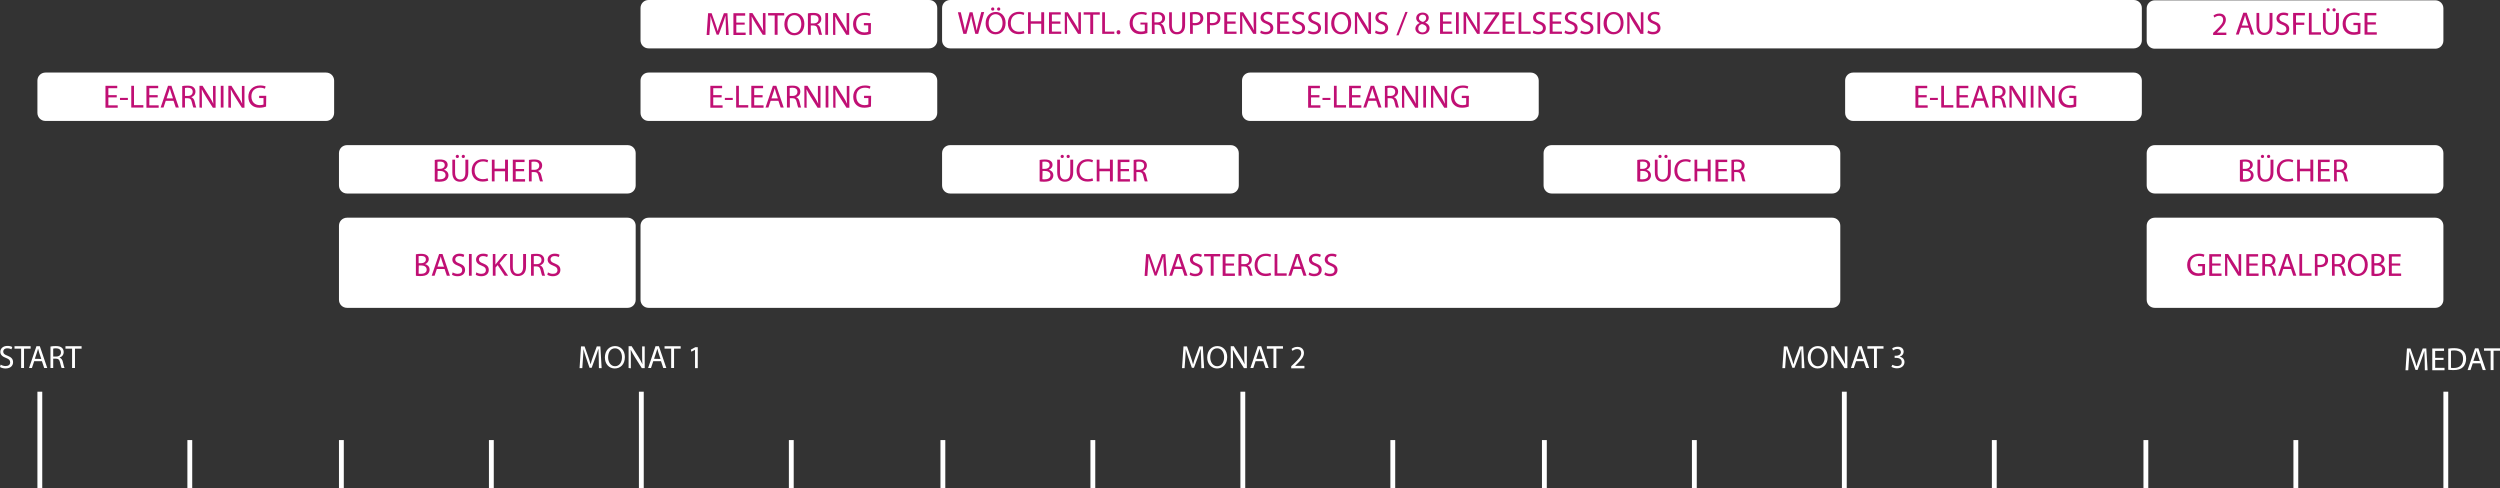
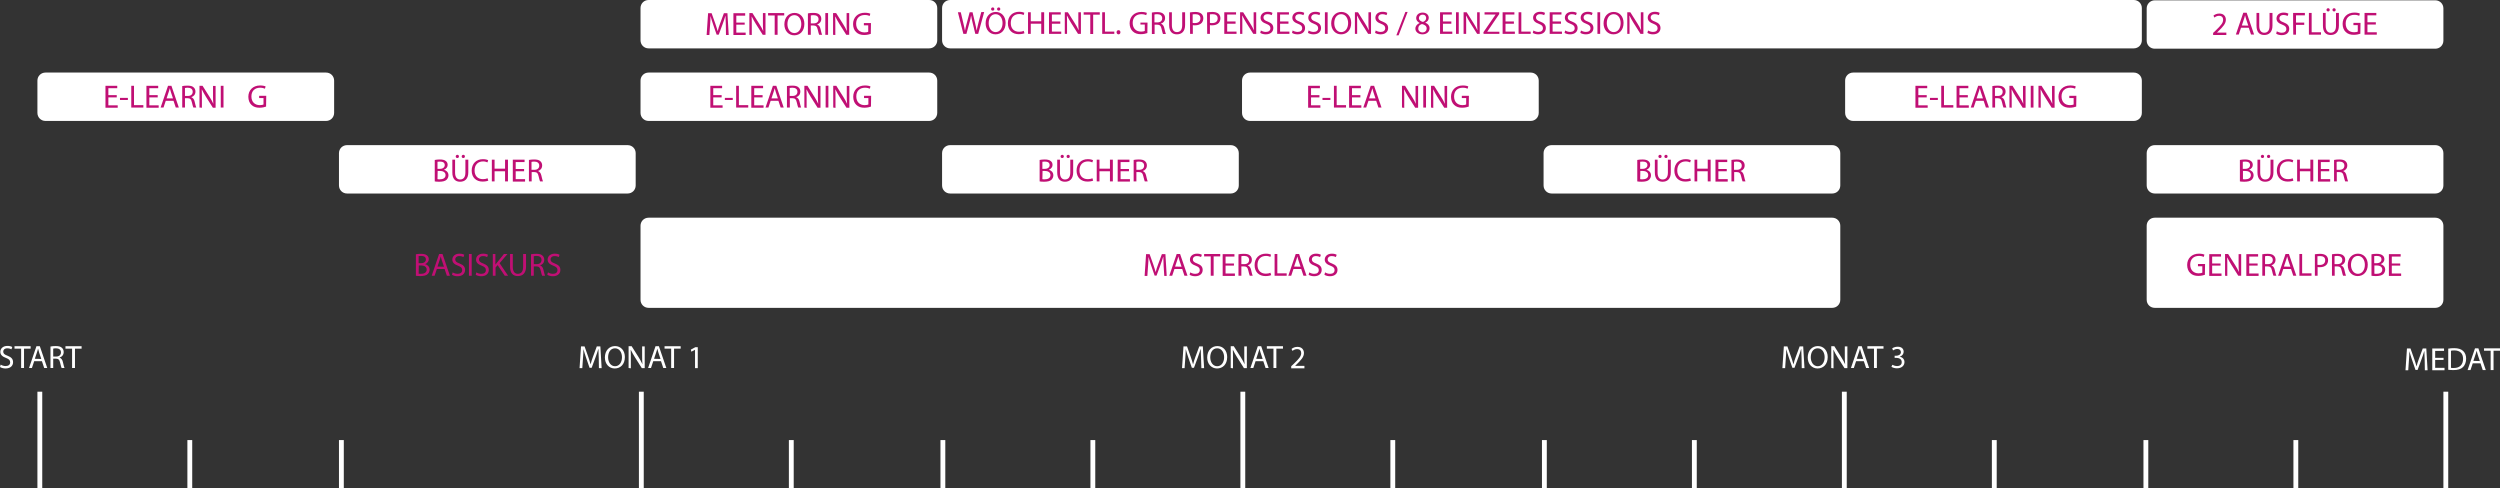
<svg xmlns="http://www.w3.org/2000/svg" version="1.1" id="a" x="0px" y="0px" viewBox="0 0 1550.3 302.9" style="enable-background:new 0 0 1550.3 302.9;" xml:space="preserve">
  <rect x="0" y="0" width="1550.3" height="302.9" fill="#333333" stroke="none" />
  <style type="text/css">
	.st0{fill:#FFFFFF;}
	.st1{fill:#C00F74;}
</style>
  <path id="b" class="st0" d="M402.2,135h734c2.8,0,5,2.2,5,5v45.9c0,2.8-2.2,5-5,5h-734c-2.8,0-5-2.2-5-5V140  C397.2,137.2,399.4,135,402.2,135z" />
  <path id="c" class="st0" d="M1336.2,90h174c2.8,0,5,2.2,5,5v20c0,2.8-2.2,5-5,5h-174c-2.8,0-5-2.2-5-5V95  C1331.2,92.2,1333.4,90,1336.2,90z" />
  <path id="d" class="st0" d="M28.2,45h174c2.8,0,5,2.2,5,5v20c0,2.8-2.2,5-5,5h-174c-2.8,0-5-2.2-5-5V50C23.2,47.2,25.4,45,28.2,45z" />
  <path id="e" class="st0" d="M215.2,90h174c2.8,0,5,2.2,5,5v20c0,2.8-2.2,5-5,5h-174c-2.8,0-5-2.2-5-5V95  C210.2,92.2,212.4,90,215.2,90z" />
  <path id="f" class="st0" d="M402.2,45h174c2.8,0,5,2.2,5,5v20c0,2.8-2.2,5-5,5h-174c-2.8,0-5-2.2-5-5V50  C397.2,47.2,399.4,45,402.2,45z" />
  <path id="g" class="st0" d="M589.2,90h174c2.8,0,5,2.2,5,5v20c0,2.8-2.2,5-5,5h-174c-2.8,0-5-2.2-5-5V95  C584.2,92.2,586.4,90,589.2,90z" />
  <path id="h" class="st0" d="M775.2,45h174c2.8,0,5,2.2,5,5v20c0,2.8-2.2,5-5,5h-174c-2.8,0-5-2.2-5-5V50  C770.2,47.2,772.4,45,775.2,45z" />
  <path id="i" class="st0" d="M962.2,90h174c2.8,0,5,2.2,5,5v20c0,2.8-2.2,5-5,5h-174c-2.8,0-5-2.2-5-5V95  C957.2,92.2,959.4,90,962.2,90z" />
  <path id="j" class="st0" d="M1149.2,45h174c2.8,0,5,2.2,5,5v20c0,2.8-2.2,5-5,5h-174c-2.8,0-5-2.2-5-5V50  C1144.2,47.2,1146.4,45,1149.2,45z" />
  <path id="k" class="st0" d="M1336.2,135h174c2.8,0,5,2.2,5,5v45.9c0,2.8-2.2,5-5,5h-174c-2.8,0-5-2.2-5-5V140  C1331.2,137.2,1333.4,135,1336.2,135z" />
-   <path id="l" class="st0" d="M215.2,135h174c2.8,0,5,2.2,5,5v45.9c0,2.8-2.2,5-5,5h-174c-2.8,0-5-2.2-5-5V140  C210.2,137.2,212.4,135,215.2,135z" />
  <g id="m">
    <rect id="n" x="769.2" y="242.9" class="st0" width="3" height="60" />
    <rect id="o" x="1515.2" y="242.9" class="st0" width="3" height="60" />
    <rect id="p" x="23.2" y="242.9" class="st0" width="3" height="60" />
    <rect id="q" x="1329.2" y="272.9" class="st0" width="3" height="30" />
    <rect id="r" x="1142.2" y="242.9" class="st0" width="3" height="60" />
    <rect id="s" x="956.2" y="272.9" class="st0" width="3" height="30" />
    <rect id="t" x="583.2" y="272.9" class="st0" width="3" height="30" />
    <rect id="u" x="396.2" y="242.9" class="st0" width="3" height="60" />
    <rect id="v" x="210.2" y="272.9" class="st0" width="3" height="30" />
-     <rect id="w" x="303.2" y="272.9" class="st0" width="3" height="30" />
    <rect id="x" x="116.2" y="272.9" class="st0" width="3" height="30" />
    <rect id="y" x="489.2" y="272.9" class="st0" width="3" height="30" />
    <rect id="z" x="676.2" y="272.9" class="st0" width="3" height="30" />
    <rect id="aa" x="862.2" y="272.9" class="st0" width="3" height="30" />
    <rect id="ab" x="1049.2" y="272.9" class="st0" width="3" height="30" />
    <rect id="ac" x="1422.2" y="272.9" class="st0" width="3" height="30" />
    <rect id="ad" x="1235.2" y="272.9" class="st0" width="3" height="30" />
  </g>
  <path class="st1" d="M72.4,60.4h-5.2v4.9H73v1.5h-7.6V53.2h7.3v1.5h-5.5v4.3h5.2C72.4,58.9,72.4,60.4,72.4,60.4z" />
  <path class="st1" d="M79.3,60.7V62h-4.9v-1.3H79.3z" />
  <path class="st1" d="M81.4,53.2h1.7v12h5.8v1.5h-7.5V53.2z" />
  <path class="st1" d="M97.8,60.4h-5.2v4.9h5.8v1.5h-7.6V53.2h7.3v1.5h-5.5v4.3h5.2C97.8,58.9,97.8,60.4,97.8,60.4z" />
  <path class="st1" d="M102.8,62.5l-1.4,4.2h-1.8l4.6-13.5h2.1l4.6,13.5h-1.9l-1.4-4.2C107.6,62.5,102.8,62.5,102.8,62.5z M107.3,61.1  l-1.3-3.9c-0.3-0.9-0.5-1.7-0.7-2.5h0c-0.2,0.8-0.4,1.6-0.7,2.4l-1.3,3.9H107.3z" />
  <path class="st1" d="M112.9,53.4c0.9-0.2,2.1-0.3,3.3-0.3c1.9,0,3.1,0.3,3.9,1.1c0.7,0.6,1.1,1.5,1.1,2.6c0,1.8-1.1,3-2.5,3.4v0.1  c1,0.4,1.7,1.3,2,2.7c0.4,1.9,0.8,3.2,1,3.7h-1.8c-0.2-0.4-0.5-1.5-0.9-3.2c-0.4-1.9-1.1-2.6-2.7-2.6h-1.6v5.8h-1.7V53.4z   M114.7,59.5h1.8c1.9,0,3-1,3-2.6c0-1.7-1.3-2.5-3.1-2.5c-0.8,0-1.4,0.1-1.7,0.2C114.7,54.6,114.7,59.5,114.7,59.5z" />
  <path class="st1" d="M123.7,66.7V53.2h1.9l4.3,6.8c1,1.6,1.8,3,2.4,4.4l0,0c-0.2-1.8-0.2-3.4-0.2-5.5v-5.6h1.6v13.5H132l-4.3-6.8  c-0.9-1.5-1.8-3-2.5-4.5l-0.1,0c0.1,1.7,0.1,3.3,0.1,5.6v5.8C125.3,66.7,123.7,66.7,123.7,66.7z" />
  <path class="st1" d="M138.6,53.2v13.5h-1.7V53.2H138.6z" />
-   <path class="st1" d="M141.6,66.7V53.2h1.9l4.3,6.8c1,1.6,1.8,3,2.4,4.4l0,0c-0.2-1.8-0.2-3.4-0.2-5.5v-5.6h1.6v13.5H150l-4.3-6.8  c-0.9-1.5-1.8-3-2.5-4.5l-0.1,0c0.1,1.7,0.1,3.3,0.1,5.6v5.8C143.2,66.7,141.6,66.7,141.6,66.7z" />
  <path class="st1" d="M165,66.1c-0.8,0.3-2.3,0.7-4.1,0.7c-2,0-3.7-0.5-5-1.8c-1.2-1.1-1.9-2.9-1.9-5c0-4,2.8-7,7.3-7  c1.6,0,2.8,0.3,3.4,0.6l-0.4,1.4c-0.7-0.3-1.6-0.6-3-0.6c-3.3,0-5.4,2-5.4,5.4s2.1,5.4,5.2,5.4c1.1,0,1.9-0.2,2.3-0.4v-4h-2.7v-1.4  h4.4L165,66.1L165,66.1z" />
  <path class="st1" d="M269.6,99.2c0.8-0.2,2-0.3,3.2-0.3c1.7,0,2.9,0.3,3.7,1c0.7,0.5,1.1,1.3,1.1,2.4c0,1.3-0.9,2.4-2.3,3v0  c1.3,0.3,2.8,1.4,2.8,3.4c0,1.2-0.5,2-1.1,2.7c-0.9,0.9-2.5,1.3-4.7,1.3c-1.2,0-2.1-0.1-2.7-0.2L269.6,99.2L269.6,99.2z   M271.3,104.7h1.6c1.8,0,2.9-1,2.9-2.3c0-1.6-1.2-2.2-3-2.2c-0.8,0-1.3,0.1-1.5,0.1C271.3,100.3,271.3,104.7,271.3,104.7z   M271.3,111.1c0.3,0.1,0.8,0.1,1.5,0.1c1.8,0,3.5-0.7,3.5-2.6c0-1.8-1.6-2.6-3.5-2.6h-1.4L271.3,111.1L271.3,111.1z" />
  <path class="st1" d="M282.2,99v8c0,3,1.3,4.3,3.1,4.3c2,0,3.3-1.3,3.3-4.3v-8h1.8v7.9c0,4.1-2.2,5.8-5.1,5.8c-2.8,0-4.8-1.6-4.8-5.8  V99H282.2L282.2,99z M282.6,97c0-0.5,0.4-1,1-1s1,0.4,1,1s-0.4,1-1,1S282.6,97.6,282.6,97L282.6,97z M286.3,97c0-0.5,0.4-1,1-1  s1,0.4,1,1s-0.4,1-1,1S286.3,97.6,286.3,97z" />
  <path class="st1" d="M302.8,112c-0.6,0.3-1.9,0.6-3.6,0.6c-3.8,0-6.7-2.4-6.7-6.8s2.9-7.1,7-7.1c1.7,0,2.7,0.4,3.2,0.6l-0.4,1.4  c-0.7-0.3-1.6-0.6-2.7-0.6c-3.2,0-5.3,2-5.3,5.6c0,3.3,1.9,5.4,5.2,5.4c1.1,0,2.1-0.2,2.8-0.6L302.8,112L302.8,112z" />
  <path class="st1" d="M306.7,99v5.6h6.5V99h1.8v13.5h-1.8v-6.3h-6.5v6.3H305V99C305,99,306.7,99,306.7,99z" />
  <path class="st1" d="M325,106.2h-5.2v4.9h5.8v1.5H318V99h7.3v1.5h-5.5v4.3h5.2C325,104.7,325,106.2,325,106.2z" />
  <path class="st1" d="M327.9,99.2c0.9-0.2,2.1-0.3,3.3-0.3c1.9,0,3.1,0.3,3.9,1.1c0.7,0.6,1.1,1.5,1.1,2.6c0,1.8-1.1,3-2.5,3.4v0.1  c1,0.4,1.7,1.3,2,2.7c0.4,1.9,0.8,3.2,1,3.7h-1.8c-0.2-0.4-0.5-1.5-0.9-3.2c-0.4-1.9-1.1-2.6-2.7-2.6h-1.6v5.8h-1.7V99.2L327.9,99.2  z M329.6,105.3h1.8c1.9,0,3-1,3-2.6c0-1.7-1.3-2.5-3.1-2.5c-0.8,0-1.4,0.1-1.7,0.2C329.6,100.4,329.6,105.3,329.6,105.3z" />
  <path class="st1" d="M257.9,157.7c0.8-0.2,2-0.3,3.2-0.3c1.7,0,2.9,0.3,3.7,1c0.7,0.5,1.1,1.3,1.1,2.4c0,1.3-0.9,2.4-2.3,3v0  c1.3,0.3,2.8,1.4,2.8,3.4c0,1.2-0.5,2-1.1,2.7c-0.9,0.9-2.5,1.3-4.7,1.3c-1.2,0-2.1-0.1-2.7-0.2L257.9,157.7L257.9,157.7z   M259.6,163.2h1.6c1.8,0,2.9-1,2.9-2.3c0-1.6-1.2-2.2-3-2.2c-0.8,0-1.3,0.1-1.5,0.1V163.2z M259.6,169.7c0.3,0.1,0.8,0.1,1.5,0.1  c1.8,0,3.5-0.7,3.5-2.6c0-1.8-1.6-2.6-3.5-2.6h-1.4L259.6,169.7L259.6,169.7z" />
  <path class="st1" d="M270.9,166.8l-1.4,4.2h-1.8l4.6-13.5h2.1L279,171h-1.9l-1.4-4.2H270.9L270.9,166.8z M275.3,165.4l-1.3-3.9  c-0.3-0.9-0.5-1.7-0.7-2.5h0c-0.2,0.8-0.4,1.6-0.7,2.4l-1.3,3.9L275.3,165.4L275.3,165.4z" />
  <path class="st1" d="M280.7,168.9c0.8,0.5,1.9,0.9,3.1,0.9c1.8,0,2.8-0.9,2.8-2.3c0-1.3-0.7-2-2.5-2.7c-2.2-0.8-3.6-1.9-3.6-3.8  c0-2.1,1.7-3.7,4.4-3.7c1.4,0,2.4,0.3,3,0.7l-0.5,1.4c-0.4-0.2-1.3-0.6-2.6-0.6c-1.8,0-2.5,1.1-2.5,2c0,1.3,0.8,1.9,2.7,2.6  c2.3,0.9,3.4,2,3.4,4c0,2.1-1.5,3.9-4.7,3.9c-1.3,0-2.7-0.4-3.4-0.9L280.7,168.9L280.7,168.9z" />
  <path class="st1" d="M292.5,157.5V171h-1.7v-13.5H292.5z" />
  <path class="st1" d="M295.4,168.9c0.8,0.5,1.9,0.9,3.1,0.9c1.8,0,2.8-0.9,2.8-2.3c0-1.3-0.7-2-2.5-2.7c-2.2-0.8-3.6-1.9-3.6-3.8  c0-2.1,1.7-3.7,4.4-3.7c1.4,0,2.4,0.3,3,0.7l-0.5,1.4c-0.4-0.2-1.3-0.6-2.6-0.6c-1.8,0-2.5,1.1-2.5,2c0,1.3,0.8,1.9,2.7,2.6  c2.3,0.9,3.4,2,3.4,4c0,2.1-1.5,3.9-4.7,3.9c-1.3,0-2.7-0.4-3.4-0.9L295.4,168.9L295.4,168.9z" />
  <path class="st1" d="M305.5,157.5h1.7v6.5h0.1c0.4-0.5,0.7-1,1.1-1.4l4.1-5.1h2.2l-4.9,5.7l5.3,7.8h-2.1l-4.4-6.6l-1.3,1.5v5.1h-1.7  V157.5z" />
  <path class="st1" d="M318,157.5v8c0,3,1.3,4.3,3.1,4.3c2,0,3.3-1.3,3.3-4.3v-8h1.8v7.9c0,4.1-2.2,5.8-5.1,5.8  c-2.8,0-4.8-1.6-4.8-5.8v-7.9H318L318,157.5z" />
  <path class="st1" d="M329.2,157.7c0.9-0.2,2.1-0.3,3.3-0.3c1.9,0,3.1,0.3,3.9,1.1c0.7,0.6,1.1,1.5,1.1,2.6c0,1.8-1.1,3-2.5,3.4v0.1  c1,0.4,1.7,1.3,2,2.7c0.4,1.9,0.8,3.2,1,3.7h-1.8c-0.2-0.4-0.5-1.5-0.9-3.2c-0.4-1.9-1.1-2.6-2.7-2.6H331v5.8h-1.7V157.7z   M331,163.8h1.8c1.9,0,3-1,3-2.6c0-1.7-1.3-2.5-3.1-2.5c-0.8,0-1.4,0.1-1.7,0.2V163.8z" />
  <path class="st1" d="M339.8,168.9c0.8,0.5,1.9,0.9,3.1,0.9c1.8,0,2.8-0.9,2.8-2.3c0-1.3-0.7-2-2.5-2.7c-2.2-0.8-3.6-1.9-3.6-3.8  c0-2.1,1.7-3.7,4.4-3.7c1.4,0,2.4,0.3,3,0.7l-0.5,1.4c-0.4-0.2-1.3-0.6-2.6-0.6c-1.8,0-2.5,1.1-2.5,2c0,1.3,0.8,1.9,2.7,2.6  c2.3,0.9,3.4,2,3.4,4c0,2.1-1.5,3.9-4.7,3.9c-1.3,0-2.7-0.4-3.4-0.9L339.8,168.9L339.8,168.9z" />
  <path class="st1" d="M721.6,165.1c-0.1-1.9-0.2-4.1-0.2-5.8h-0.1c-0.5,1.6-1,3.3-1.7,5.1l-2.4,6.5H716l-2.2-6.4  c-0.6-1.9-1.2-3.6-1.6-5.2h0c0,1.7-0.1,3.9-0.3,6l-0.4,5.8h-1.7l0.9-13.5h2.2l2.3,6.5c0.6,1.7,1,3.1,1.4,4.5h0.1  c0.3-1.4,0.8-2.8,1.4-4.5l2.4-6.5h2.2l0.8,13.5H722L721.6,165.1L721.6,165.1z" />
  <path class="st1" d="M728.3,166.8l-1.4,4.2h-1.8l4.6-13.5h2.1l4.6,13.5h-1.9l-1.4-4.2H728.3L728.3,166.8z M732.7,165.4l-1.3-3.9  c-0.3-0.9-0.5-1.7-0.7-2.5h0c-0.2,0.8-0.4,1.6-0.7,2.4l-1.3,3.9L732.7,165.4L732.7,165.4z" />
  <path class="st1" d="M738.1,168.9c0.8,0.5,1.9,0.9,3.1,0.9c1.8,0,2.8-0.9,2.8-2.3c0-1.3-0.7-2-2.5-2.7c-2.2-0.8-3.6-1.9-3.6-3.8  c0-2.1,1.7-3.7,4.4-3.7c1.4,0,2.4,0.3,3,0.7l-0.5,1.4c-0.4-0.2-1.3-0.6-2.6-0.6c-1.8,0-2.5,1.1-2.5,2c0,1.3,0.8,1.9,2.7,2.6  c2.3,0.9,3.4,2,3.4,4c0,2.1-1.5,3.9-4.7,3.9c-1.3,0-2.7-0.4-3.4-0.9L738.1,168.9L738.1,168.9z" />
  <path class="st1" d="M750.8,159h-4.1v-1.5h10v1.5h-4.1v12h-1.8V159z" />
  <path class="st1" d="M765.2,164.7h-5.2v4.9h5.8v1.5h-7.6v-13.5h7.3v1.5h-5.5v4.3h5.2L765.2,164.7L765.2,164.7z" />
  <path class="st1" d="M768,157.7c0.9-0.2,2.1-0.3,3.3-0.3c1.9,0,3.1,0.3,3.9,1.1c0.7,0.6,1.1,1.5,1.1,2.6c0,1.8-1.1,3-2.5,3.4v0.1  c1,0.4,1.7,1.3,2,2.7c0.4,1.9,0.8,3.2,1,3.7H775c-0.2-0.4-0.5-1.5-0.9-3.2c-0.4-1.9-1.1-2.6-2.7-2.6h-1.6v5.8H768V157.7z   M769.8,163.8h1.8c1.9,0,3-1,3-2.6c0-1.7-1.3-2.5-3.1-2.5c-0.8,0-1.4,0.1-1.7,0.2L769.8,163.8L769.8,163.8z" />
  <path class="st1" d="M788.3,170.6c-0.6,0.3-1.9,0.6-3.6,0.6c-3.8,0-6.7-2.4-6.7-6.8s2.9-7.1,7-7.1c1.7,0,2.7,0.4,3.2,0.6l-0.4,1.4  c-0.7-0.3-1.6-0.6-2.7-0.6c-3.2,0-5.3,2-5.3,5.6c0,3.3,1.9,5.4,5.2,5.4c1.1,0,2.1-0.2,2.8-0.6L788.3,170.6L788.3,170.6z" />
  <path class="st1" d="M790.4,157.5h1.7v12h5.8v1.5h-7.5V157.5L790.4,157.5z" />
  <path class="st1" d="M802.1,166.8l-1.4,4.2h-1.8l4.6-13.5h2.1l4.6,13.5h-1.9l-1.4-4.2H802.1L802.1,166.8z M806.5,165.4l-1.3-3.9  c-0.3-0.9-0.5-1.7-0.7-2.5h0c-0.2,0.8-0.4,1.6-0.7,2.4l-1.3,3.9L806.5,165.4L806.5,165.4z" />
  <path class="st1" d="M811.9,168.9c0.8,0.5,1.9,0.9,3.1,0.9c1.8,0,2.8-0.9,2.8-2.3c0-1.3-0.7-2-2.5-2.7c-2.2-0.8-3.6-1.9-3.6-3.8  c0-2.1,1.7-3.7,4.4-3.7c1.4,0,2.4,0.3,3,0.7l-0.5,1.4c-0.4-0.2-1.3-0.6-2.6-0.6c-1.8,0-2.5,1.1-2.5,2c0,1.3,0.8,1.9,2.7,2.6  c2.3,0.9,3.4,2,3.4,4c0,2.1-1.5,3.9-4.7,3.9c-1.3,0-2.7-0.4-3.4-0.9L811.9,168.9L811.9,168.9z" />
  <path class="st1" d="M821.7,168.9c0.8,0.5,1.9,0.9,3.1,0.9c1.8,0,2.8-0.9,2.8-2.3c0-1.3-0.7-2-2.5-2.7c-2.2-0.8-3.6-1.9-3.6-3.8  c0-2.1,1.7-3.7,4.4-3.7c1.4,0,2.4,0.3,3,0.7l-0.5,1.4c-0.4-0.2-1.3-0.6-2.6-0.6c-1.8,0-2.5,1.1-2.5,2c0,1.3,0.8,1.9,2.7,2.6  c2.3,0.9,3.4,2,3.4,4c0,2.1-1.5,3.9-4.7,3.9c-1.3,0-2.7-0.4-3.4-0.9L821.7,168.9L821.7,168.9z" />
  <path class="st1" d="M1367.3,170.4c-0.8,0.3-2.3,0.7-4.1,0.7c-2,0-3.7-0.5-5-1.8c-1.2-1.1-1.9-2.9-1.9-5c0-4,2.8-7,7.3-7  c1.6,0,2.8,0.3,3.4,0.6l-0.4,1.4c-0.7-0.3-1.6-0.6-3-0.6c-3.3,0-5.4,2-5.4,5.4s2.1,5.4,5.2,5.4c1.1,0,1.9-0.2,2.3-0.4v-4h-2.7v-1.4  h4.4L1367.3,170.4L1367.3,170.4z" />
  <path class="st1" d="M1377,164.7h-5.2v4.9h5.8v1.5h-7.6v-13.5h7.3v1.5h-5.5v4.3h5.2V164.7L1377,164.7z" />
  <path class="st1" d="M1379.8,171v-13.5h1.9l4.3,6.8c1,1.6,1.8,3,2.4,4.4l0,0c-0.2-1.8-0.2-3.4-0.2-5.5v-5.6h1.6V171h-1.8l-4.3-6.8  c-0.9-1.5-1.8-3-2.5-4.5l-0.1,0c0.1,1.7,0.1,3.3,0.1,5.6v5.8L1379.8,171L1379.8,171z" />
  <path class="st1" d="M1400,164.7h-5.2v4.9h5.8v1.5h-7.6v-13.5h7.3v1.5h-5.5v4.3h5.2V164.7L1400,164.7z" />
  <path class="st1" d="M1402.8,157.7c0.9-0.2,2.1-0.3,3.3-0.3c1.9,0,3.1,0.3,3.9,1.1c0.7,0.6,1.1,1.5,1.1,2.6c0,1.8-1.1,3-2.5,3.4v0.1  c1,0.4,1.7,1.3,2,2.7c0.4,1.9,0.8,3.2,1,3.7h-1.8c-0.2-0.4-0.5-1.5-0.9-3.2c-0.4-1.9-1.1-2.6-2.7-2.6h-1.6v5.8h-1.7V157.7z   M1404.6,163.8h1.8c1.9,0,3-1,3-2.6c0-1.7-1.3-2.5-3.1-2.5c-0.8,0-1.4,0.1-1.7,0.2L1404.6,163.8L1404.6,163.8z" />
  <path class="st1" d="M1415.9,166.8l-1.4,4.2h-1.8l4.6-13.5h2.1l4.6,13.5h-1.9l-1.4-4.2H1415.9L1415.9,166.8z M1420.3,165.4l-1.3-3.9  c-0.3-0.9-0.5-1.7-0.7-2.5h0c-0.2,0.8-0.4,1.6-0.7,2.4l-1.3,3.9L1420.3,165.4L1420.3,165.4z" />
  <path class="st1" d="M1425.9,157.5h1.7v12h5.8v1.5h-7.5V157.5L1425.9,157.5z" />
  <path class="st1" d="M1435.4,157.7c0.8-0.1,1.9-0.3,3.3-0.3c1.7,0,3,0.4,3.8,1.1c0.7,0.6,1.2,1.6,1.2,2.8s-0.4,2.2-1,2.9  c-0.9,1-2.4,1.5-4.1,1.5c-0.5,0-1,0-1.4-0.1v5.4h-1.7V157.7z M1437.1,164.2c0.4,0.1,0.9,0.1,1.4,0.1c2.1,0,3.4-1,3.4-2.9  s-1.3-2.6-3.2-2.6c-0.8,0-1.3,0.1-1.6,0.1L1437.1,164.2L1437.1,164.2z" />
  <path class="st1" d="M1446,157.7c0.9-0.2,2.1-0.3,3.3-0.3c1.9,0,3.1,0.3,3.9,1.1c0.7,0.6,1.1,1.5,1.1,2.6c0,1.8-1.1,3-2.5,3.4v0.1  c1,0.4,1.7,1.3,2,2.7c0.4,1.9,0.8,3.2,1,3.7h-1.8c-0.2-0.4-0.5-1.5-0.9-3.2c-0.4-1.9-1.1-2.6-2.7-2.6h-1.6v5.8h-1.7V157.7z   M1447.7,163.8h1.8c1.9,0,3-1,3-2.6c0-1.7-1.3-2.5-3.1-2.5c-0.8,0-1.4,0.1-1.7,0.2L1447.7,163.8L1447.7,163.8z" />
  <path class="st1" d="M1468.3,164.1c0,4.6-2.8,7.1-6.3,7.1s-6.1-2.8-6.1-6.8c0-4.3,2.7-7.1,6.3-7.1S1468.3,160.1,1468.3,164.1  L1468.3,164.1z M1457.9,164.3c0,2.9,1.6,5.5,4.3,5.5s4.3-2.5,4.3-5.6c0-2.7-1.4-5.5-4.3-5.5S1457.9,161.4,1457.9,164.3z" />
  <path class="st1" d="M1470.6,157.7c0.8-0.2,2-0.3,3.2-0.3c1.7,0,2.9,0.3,3.7,1c0.7,0.5,1.1,1.3,1.1,2.4c0,1.3-0.9,2.4-2.3,3v0  c1.3,0.3,2.8,1.4,2.8,3.4c0,1.2-0.5,2-1.1,2.7c-0.9,0.9-2.5,1.3-4.7,1.3c-1.2,0-2.1-0.1-2.7-0.2V157.7z M1472.3,163.2h1.6  c1.8,0,2.9-1,2.9-2.3c0-1.6-1.2-2.2-3-2.2c-0.8,0-1.3,0.1-1.5,0.1V163.2z M1472.3,169.7c0.3,0.1,0.8,0.1,1.5,0.1  c1.8,0,3.5-0.7,3.5-2.6c0-1.8-1.6-2.6-3.5-2.6h-1.4V169.7z" />
  <path class="st1" d="M1488.4,164.7h-5.2v4.9h5.8v1.5h-7.6v-13.5h7.3v1.5h-5.5v4.3h5.2V164.7L1488.4,164.7z" />
  <path class="st1" d="M447.5,60.4h-5.2v4.9h5.8v1.5h-7.6V53.2h7.3v1.5h-5.5v4.3h5.2C447.5,58.9,447.5,60.4,447.5,60.4z" />
  <path class="st1" d="M454.4,60.7V62h-4.9v-1.3H454.4z" />
  <path class="st1" d="M456.5,53.2h1.7v12h5.8v1.5h-7.5V53.2z" />
  <path class="st1" d="M472.9,60.4h-5.2v4.9h5.8v1.5h-7.6V53.2h7.3v1.5h-5.5v4.3h5.2C472.9,58.9,472.9,60.4,472.9,60.4z" />
  <path class="st1" d="M477.9,62.5l-1.4,4.2h-1.8l4.6-13.5h2.1l4.6,13.5h-1.9l-1.4-4.2H477.9L477.9,62.5z M482.4,61.1l-1.3-3.9  c-0.3-0.9-0.5-1.7-0.7-2.5h0c-0.2,0.8-0.4,1.6-0.7,2.4l-1.3,3.9H482.4L482.4,61.1z" />
  <path class="st1" d="M488,53.4c0.9-0.2,2.1-0.3,3.3-0.3c1.9,0,3.1,0.3,3.9,1.1c0.7,0.6,1.1,1.5,1.1,2.6c0,1.8-1.1,3-2.5,3.4v0.1  c1,0.4,1.7,1.3,2,2.7c0.4,1.9,0.8,3.2,1,3.7H495c-0.2-0.4-0.5-1.5-0.9-3.2c-0.4-1.9-1.1-2.6-2.7-2.6h-1.6v5.8H488V53.4z M489.7,59.5  h1.8c1.9,0,3-1,3-2.6c0-1.7-1.3-2.5-3.1-2.5c-0.8,0-1.4,0.1-1.7,0.2C489.7,54.6,489.7,59.5,489.7,59.5z" />
  <path class="st1" d="M498.8,66.7V53.2h1.9L505,60c1,1.6,1.8,3,2.4,4.4l0,0c-0.2-1.8-0.2-3.4-0.2-5.5v-5.6h1.6v13.5h-1.8l-4.3-6.8  c-0.9-1.5-1.8-3-2.5-4.5l-0.1,0c0.1,1.7,0.1,3.3,0.1,5.6v5.8L498.8,66.7L498.8,66.7z" />
  <path class="st1" d="M513.7,53.2v13.5h-1.7V53.2H513.7z" />
  <path class="st1" d="M516.7,66.7V53.2h1.9l4.3,6.8c1,1.6,1.8,3,2.4,4.4l0,0c-0.2-1.8-0.2-3.4-0.2-5.5v-5.6h1.6v13.5h-1.8l-4.3-6.8  c-0.9-1.5-1.8-3-2.5-4.5l-0.1,0c0.1,1.7,0.1,3.3,0.1,5.6v5.8L516.7,66.7L516.7,66.7z" />
  <path class="st1" d="M540.1,66.1c-0.8,0.3-2.3,0.7-4.1,0.7c-2,0-3.7-0.5-5-1.8c-1.2-1.1-1.9-2.9-1.9-5c0-4,2.8-7,7.3-7  c1.6,0,2.8,0.3,3.4,0.6l-0.4,1.4c-0.7-0.3-1.6-0.6-3-0.6c-3.3,0-5.4,2-5.4,5.4s2.1,5.4,5.2,5.4c1.1,0,1.9-0.2,2.3-0.4v-4h-2.7v-1.4  h4.4L540.1,66.1L540.1,66.1z" />
  <path class="st1" d="M644.7,99.2c0.8-0.2,2-0.3,3.2-0.3c1.7,0,2.9,0.3,3.7,1c0.7,0.5,1.1,1.3,1.1,2.4c0,1.3-0.9,2.4-2.3,3v0  c1.3,0.3,2.8,1.4,2.8,3.4c0,1.2-0.5,2-1.1,2.7c-0.9,0.9-2.5,1.3-4.7,1.3c-1.2,0-2.1-0.1-2.7-0.2C644.7,112.4,644.7,99.2,644.7,99.2z   M646.4,104.7h1.6c1.8,0,2.9-1,2.9-2.3c0-1.6-1.2-2.2-3-2.2c-0.8,0-1.3,0.1-1.5,0.1C646.4,100.3,646.4,104.7,646.4,104.7z   M646.4,111.1c0.3,0.1,0.8,0.1,1.5,0.1c1.8,0,3.5-0.7,3.5-2.6c0-1.8-1.6-2.6-3.5-2.6h-1.4L646.4,111.1L646.4,111.1z" />
  <path class="st1" d="M657.3,99v8c0,3,1.3,4.3,3.1,4.3c2,0,3.3-1.3,3.3-4.3v-8h1.8v7.9c0,4.1-2.2,5.8-5.1,5.8c-2.8,0-4.8-1.6-4.8-5.8  V99H657.3L657.3,99z M657.7,97c0-0.5,0.4-1,1-1s1,0.4,1,1s-0.4,1-1,1S657.7,97.6,657.7,97L657.7,97z M661.4,97c0-0.5,0.4-1,1-1  s1,0.4,1,1s-0.4,1-1,1S661.4,97.6,661.4,97z" />
  <path class="st1" d="M677.9,112c-0.6,0.3-1.9,0.6-3.6,0.6c-3.8,0-6.7-2.4-6.7-6.8s2.9-7.1,7-7.1c1.7,0,2.7,0.4,3.2,0.6l-0.4,1.4  c-0.7-0.3-1.6-0.6-2.7-0.6c-3.2,0-5.3,2-5.3,5.6c0,3.3,1.9,5.4,5.2,5.4c1.1,0,2.1-0.2,2.8-0.6L677.9,112L677.9,112z" />
  <path class="st1" d="M681.8,99v5.6h6.5V99h1.8v13.5h-1.8v-6.3h-6.5v6.3h-1.7V99C680.1,99,681.8,99,681.8,99z" />
  <path class="st1" d="M700.1,106.2h-5.2v4.9h5.8v1.5h-7.6V99h7.3v1.5h-5.5v4.3h5.2L700.1,106.2L700.1,106.2z" />
  <path class="st1" d="M702.9,99.2c0.9-0.2,2.1-0.3,3.3-0.3c1.9,0,3.1,0.3,3.9,1.1c0.7,0.6,1.1,1.5,1.1,2.6c0,1.8-1.1,3-2.5,3.4v0.1  c1,0.4,1.7,1.3,2,2.7c0.4,1.9,0.8,3.2,1,3.7h-1.8c-0.2-0.4-0.5-1.5-0.9-3.2c-0.4-1.9-1.1-2.6-2.7-2.6h-1.6v5.8h-1.7V99.2L702.9,99.2  z M704.7,105.3h1.8c1.9,0,3-1,3-2.6c0-1.7-1.3-2.5-3.1-2.5c-0.8,0-1.4,0.1-1.7,0.2L704.7,105.3L704.7,105.3z" />
  <path class="st1" d="M818.2,60.4h-5.2v4.9h5.8v1.5h-7.6V53.2h7.3v1.5h-5.5v4.3h5.2L818.2,60.4L818.2,60.4z" />
  <path class="st1" d="M825,60.7V62h-4.9v-1.3H825z" />
  <path class="st1" d="M827.2,53.2h1.7v12h5.8v1.5h-7.5V53.2z" />
  <path class="st1" d="M843.6,60.4h-5.2v4.9h5.8v1.5h-7.6V53.2h7.3v1.5h-5.5v4.3h5.2L843.6,60.4L843.6,60.4z" />
  <path class="st1" d="M848.6,62.5l-1.4,4.2h-1.8l4.6-13.5h2.1l4.6,13.5h-1.9l-1.4-4.2H848.6L848.6,62.5z M853,61.1l-1.3-3.9  c-0.3-0.9-0.5-1.7-0.7-2.5h0c-0.2,0.8-0.4,1.6-0.7,2.4l-1.3,3.9H853z" />
-   <path class="st1" d="M858.7,53.4c0.9-0.2,2.1-0.3,3.3-0.3c1.9,0,3.1,0.3,3.9,1.1c0.7,0.6,1.1,1.5,1.1,2.6c0,1.8-1.1,3-2.5,3.4v0.1  c1,0.4,1.7,1.3,2,2.7c0.4,1.9,0.8,3.2,1,3.7h-1.8c-0.2-0.4-0.5-1.5-0.9-3.2c-0.4-1.9-1.1-2.6-2.7-2.6h-1.6v5.8h-1.7V53.4z   M860.4,59.5h1.8c1.9,0,3-1,3-2.6c0-1.7-1.3-2.5-3.1-2.5c-0.8,0-1.4,0.1-1.7,0.2L860.4,59.5L860.4,59.5z" />
  <path class="st1" d="M869.4,66.7V53.2h1.9l4.3,6.8c1,1.6,1.8,3,2.4,4.4l0,0c-0.2-1.8-0.2-3.4-0.2-5.5v-5.6h1.6v13.5h-1.8l-4.3-6.8  c-0.9-1.5-1.8-3-2.5-4.5l-0.1,0c0.1,1.7,0.1,3.3,0.1,5.6v5.8L869.4,66.7L869.4,66.7z" />
  <path class="st1" d="M884.3,53.2v13.5h-1.7V53.2H884.3z" />
  <path class="st1" d="M887.4,66.7V53.2h1.9l4.3,6.8c1,1.6,1.8,3,2.4,4.4l0,0c-0.2-1.8-0.2-3.4-0.2-5.5v-5.6h1.6v13.5h-1.8l-4.3-6.8  c-0.9-1.5-1.8-3-2.5-4.5l-0.1,0c0.1,1.7,0.1,3.3,0.1,5.6v5.8L887.4,66.7L887.4,66.7z" />
  <path class="st1" d="M910.8,66.1c-0.8,0.3-2.3,0.7-4.1,0.7c-2,0-3.7-0.5-5-1.8c-1.2-1.1-1.9-2.9-1.9-5c0-4,2.8-7,7.3-7  c1.6,0,2.8,0.3,3.4,0.6l-0.4,1.4c-0.7-0.3-1.6-0.6-3-0.6c-3.3,0-5.4,2-5.4,5.4s2.1,5.4,5.2,5.4c1.1,0,1.9-0.2,2.3-0.4v-4h-2.7v-1.4  h4.4L910.8,66.1L910.8,66.1z" />
  <path class="st1" d="M1015.3,99.2c0.8-0.2,2-0.3,3.2-0.3c1.7,0,2.9,0.3,3.7,1c0.7,0.5,1.1,1.3,1.1,2.4c0,1.3-0.9,2.4-2.3,3v0  c1.3,0.3,2.8,1.4,2.8,3.4c0,1.2-0.5,2-1.1,2.7c-0.9,0.9-2.5,1.3-4.7,1.3c-1.2,0-2.1-0.1-2.7-0.2  C1015.3,112.4,1015.3,99.2,1015.3,99.2z M1017.1,104.7h1.6c1.8,0,2.9-1,2.9-2.3c0-1.6-1.2-2.2-3-2.2c-0.8,0-1.3,0.1-1.5,0.1  C1017.1,100.3,1017.1,104.7,1017.1,104.7z M1017.1,111.1c0.3,0.1,0.8,0.1,1.5,0.1c1.8,0,3.5-0.7,3.5-2.6c0-1.8-1.6-2.6-3.5-2.6h-1.4  L1017.1,111.1L1017.1,111.1z" />
  <path class="st1" d="M1027.9,99v8c0,3,1.3,4.3,3.1,4.3c2,0,3.3-1.3,3.3-4.3v-8h1.8v7.9c0,4.1-2.2,5.8-5.1,5.8  c-2.8,0-4.8-1.6-4.8-5.8V99H1027.9L1027.9,99z M1028.4,97c0-0.5,0.4-1,1-1s1,0.4,1,1s-0.4,1-1,1S1028.4,97.6,1028.4,97z M1032.1,97  c0-0.5,0.4-1,1-1s1,0.4,1,1s-0.4,1-1,1S1032.1,97.6,1032.1,97z" />
  <path class="st1" d="M1048.6,112c-0.6,0.3-1.9,0.6-3.6,0.6c-3.8,0-6.7-2.4-6.7-6.8s2.9-7.1,7-7.1c1.7,0,2.7,0.4,3.2,0.6l-0.4,1.4  c-0.7-0.3-1.6-0.6-2.7-0.6c-3.2,0-5.3,2-5.3,5.6c0,3.3,1.9,5.4,5.2,5.4c1.1,0,2.1-0.2,2.8-0.6L1048.6,112L1048.6,112z" />
  <path class="st1" d="M1052.5,99v5.6h6.5V99h1.8v13.5h-1.8v-6.3h-6.5v6.3h-1.7V99C1050.7,99,1052.5,99,1052.5,99z" />
  <path class="st1" d="M1070.8,106.2h-5.2v4.9h5.8v1.5h-7.6V99h7.3v1.5h-5.5v4.3h5.2C1070.8,104.7,1070.8,106.2,1070.8,106.2z" />
  <path class="st1" d="M1073.6,99.2c0.9-0.2,2.1-0.3,3.3-0.3c1.9,0,3.1,0.3,3.9,1.1c0.7,0.6,1.1,1.5,1.1,2.6c0,1.8-1.1,3-2.5,3.4v0.1  c1,0.4,1.7,1.3,2,2.7c0.4,1.9,0.8,3.2,1,3.7h-1.8c-0.2-0.4-0.5-1.5-0.9-3.2c-0.4-1.9-1.1-2.6-2.7-2.6h-1.6v5.8h-1.7V99.2  L1073.6,99.2z M1075.3,105.3h1.8c1.9,0,3-1,3-2.6c0-1.7-1.3-2.5-3.1-2.5c-0.8,0-1.4,0.1-1.7,0.2L1075.3,105.3L1075.3,105.3z" />
  <path class="st1" d="M1194.8,60.4h-5.2v4.9h5.8v1.5h-7.6V53.2h7.3v1.5h-5.5v4.3h5.2C1194.8,58.9,1194.8,60.4,1194.8,60.4z" />
  <path class="st1" d="M1201.7,60.7V62h-4.9v-1.3H1201.7z" />
  <path class="st1" d="M1203.8,53.2h1.7v12h5.8v1.5h-7.5V53.2z" />
  <path class="st1" d="M1220.3,60.4h-5.2v4.9h5.8v1.5h-7.6V53.2h7.3v1.5h-5.5v4.3h5.2C1220.3,58.9,1220.3,60.4,1220.3,60.4z" />
  <path class="st1" d="M1225.3,62.5l-1.4,4.2h-1.8l4.6-13.5h2.1l4.6,13.5h-1.9l-1.4-4.2H1225.3L1225.3,62.5z M1229.7,61.1l-1.3-3.9  c-0.3-0.9-0.5-1.7-0.7-2.5h0c-0.2,0.8-0.4,1.6-0.7,2.4l-1.3,3.9H1229.7L1229.7,61.1z" />
  <path class="st1" d="M1235.4,53.4c0.9-0.2,2.1-0.3,3.3-0.3c1.9,0,3.1,0.3,3.9,1.1c0.7,0.6,1.1,1.5,1.1,2.6c0,1.8-1.1,3-2.5,3.4v0.1  c1,0.4,1.7,1.3,2,2.7c0.4,1.9,0.8,3.2,1,3.7h-1.8c-0.2-0.4-0.5-1.5-0.9-3.2c-0.4-1.9-1.1-2.6-2.7-2.6h-1.6v5.8h-1.7V53.4z   M1237.1,59.5h1.8c1.9,0,3-1,3-2.6c0-1.7-1.3-2.5-3.1-2.5c-0.8,0-1.4,0.1-1.7,0.2L1237.1,59.5L1237.1,59.5z" />
  <path class="st1" d="M1246.1,66.7V53.2h1.9l4.3,6.8c1,1.6,1.8,3,2.4,4.4l0,0c-0.2-1.8-0.2-3.4-0.2-5.5v-5.6h1.6v13.5h-1.8l-4.3-6.8  c-0.9-1.5-1.8-3-2.5-4.5l-0.1,0c0.1,1.7,0.1,3.3,0.1,5.6v5.8C1247.8,66.7,1246.1,66.7,1246.1,66.7z" />
  <path class="st1" d="M1261,53.2v13.5h-1.7V53.2H1261z" />
  <path class="st1" d="M1264.1,66.7V53.2h1.9l4.3,6.8c1,1.6,1.8,3,2.4,4.4l0,0c-0.2-1.8-0.2-3.4-0.2-5.5v-5.6h1.6v13.5h-1.8l-4.3-6.8  c-0.9-1.5-1.8-3-2.5-4.5l-0.1,0c0.1,1.7,0.1,3.3,0.1,5.6v5.8C1265.7,66.7,1264.1,66.7,1264.1,66.7z" />
  <path class="st1" d="M1287.5,66.1c-0.8,0.3-2.3,0.7-4.1,0.7c-2,0-3.7-0.5-5-1.8c-1.2-1.1-1.9-2.9-1.9-5c0-4,2.8-7,7.3-7  c1.6,0,2.8,0.3,3.4,0.6l-0.4,1.4c-0.7-0.3-1.6-0.6-3-0.6c-3.3,0-5.4,2-5.4,5.4s2.1,5.4,5.2,5.4c1.1,0,1.9-0.2,2.3-0.4v-4h-2.7v-1.4  h4.4L1287.5,66.1L1287.5,66.1z" />
  <path class="st1" d="M1389,99.2c0.8-0.2,2-0.3,3.2-0.3c1.7,0,2.9,0.3,3.7,1c0.7,0.5,1.1,1.3,1.1,2.4c0,1.3-0.9,2.4-2.3,3v0  c1.3,0.3,2.8,1.4,2.8,3.4c0,1.2-0.5,2-1.1,2.7c-0.9,0.9-2.5,1.3-4.7,1.3c-1.2,0-2.1-0.1-2.7-0.2C1389,112.4,1389,99.2,1389,99.2z   M1390.8,104.7h1.6c1.8,0,2.9-1,2.9-2.3c0-1.6-1.2-2.2-3-2.2c-0.8,0-1.3,0.1-1.5,0.1C1390.8,100.3,1390.8,104.7,1390.8,104.7z   M1390.8,111.1c0.3,0.1,0.8,0.1,1.5,0.1c1.8,0,3.5-0.7,3.5-2.6c0-1.8-1.6-2.6-3.5-2.6h-1.4V111.1z" />
  <path class="st1" d="M1401.6,99v8c0,3,1.3,4.3,3.1,4.3c2,0,3.3-1.3,3.3-4.3v-8h1.8v7.9c0,4.1-2.2,5.8-5.1,5.8  c-2.8,0-4.8-1.6-4.8-5.8V99H1401.6L1401.6,99z M1402,97c0-0.5,0.4-1,1-1s1,0.4,1,1s-0.4,1-1,1S1402,97.6,1402,97z M1405.8,97  c0-0.5,0.4-1,1-1s1,0.4,1,1s-0.4,1-1,1S1405.8,97.6,1405.8,97z" />
  <path class="st1" d="M1422.2,112c-0.6,0.3-1.9,0.6-3.6,0.6c-3.8,0-6.7-2.4-6.7-6.8s2.9-7.1,7-7.1c1.7,0,2.7,0.4,3.2,0.6l-0.4,1.4  c-0.7-0.3-1.6-0.6-2.7-0.6c-3.2,0-5.3,2-5.3,5.6c0,3.3,1.9,5.4,5.2,5.4c1.1,0,2.1-0.2,2.8-0.6L1422.2,112L1422.2,112z" />
  <path class="st1" d="M1426.2,99v5.6h6.5V99h1.8v13.5h-1.8v-6.3h-6.5v6.3h-1.7V99C1424.4,99,1426.2,99,1426.2,99z" />
  <path class="st1" d="M1444.4,106.2h-5.2v4.9h5.8v1.5h-7.6V99h7.3v1.5h-5.5v4.3h5.2C1444.4,104.7,1444.4,106.2,1444.4,106.2z" />
  <path class="st1" d="M1447.3,99.2c0.9-0.2,2.1-0.3,3.3-0.3c1.9,0,3.1,0.3,3.9,1.1c0.7,0.6,1.1,1.5,1.1,2.6c0,1.8-1.1,3-2.5,3.4v0.1  c1,0.4,1.7,1.3,2,2.7c0.4,1.9,0.8,3.2,1,3.7h-1.8c-0.2-0.4-0.5-1.5-0.9-3.2c-0.4-1.9-1.1-2.6-2.7-2.6h-1.6v5.8h-1.7V99.2  L1447.3,99.2z M1449,105.3h1.8c1.9,0,3-1,3-2.6c0-1.7-1.3-2.5-3.1-2.5c-0.8,0-1.4,0.1-1.7,0.2L1449,105.3L1449,105.3z" />
  <path class="st0" d="M0.4,226.1c0.8,0.5,1.9,0.9,3.1,0.9c1.8,0,2.8-0.9,2.8-2.3c0-1.3-0.7-2-2.5-2.7c-2.2-0.8-3.6-1.9-3.6-3.8  c0-2.1,1.7-3.7,4.4-3.7c1.4,0,2.4,0.3,3,0.7l-0.5,1.4c-0.4-0.2-1.3-0.6-2.6-0.6c-1.8,0-2.5,1.1-2.5,2c0,1.3,0.8,1.9,2.7,2.6  c2.3,0.9,3.4,2,3.4,4c0,2.1-1.5,3.9-4.7,3.9c-1.3,0-2.7-0.4-3.4-0.9L0.4,226.1L0.4,226.1z" />
  <path class="st0" d="M13.1,216.2H9v-1.5h10v1.5h-4.1v12h-1.8C13.1,228.2,13.1,216.2,13.1,216.2z" />
  <path class="st0" d="M21.2,224l-1.4,4.2H18l4.6-13.5h2.1l4.6,13.5h-1.9l-1.4-4.2H21.2z M25.6,222.6l-1.3-3.9  c-0.3-0.9-0.5-1.7-0.7-2.5h0c-0.2,0.8-0.4,1.6-0.7,2.4l-1.3,3.9L25.6,222.6L25.6,222.6z" />
  <path class="st0" d="M31.2,214.9c0.9-0.2,2.1-0.3,3.3-0.3c1.9,0,3.1,0.3,3.9,1.1c0.7,0.6,1.1,1.5,1.1,2.6c0,1.8-1.1,3-2.5,3.4v0.1  c1,0.4,1.7,1.3,2,2.7c0.4,1.9,0.8,3.2,1,3.7h-1.8c-0.2-0.4-0.5-1.5-0.9-3.2c-0.4-1.9-1.1-2.6-2.7-2.6H33v5.8h-1.7V214.9z M33,221.1  h1.8c1.9,0,3-1,3-2.6c0-1.7-1.3-2.5-3.1-2.5c-0.8,0-1.4,0.1-1.7,0.2V221.1z" />
  <path class="st0" d="M44.7,216.2h-4.1v-1.5h10v1.5h-4.1v12h-1.8C44.7,228.2,44.7,216.2,44.7,216.2z" />
  <path class="st0" d="M371.3,222.3c-0.1-1.9-0.2-4.1-0.2-5.8H371c-0.5,1.6-1,3.3-1.7,5.1l-2.4,6.5h-1.3l-2.2-6.4  c-0.6-1.9-1.2-3.6-1.6-5.2h0c0,1.7-0.1,3.9-0.3,6l-0.4,5.8h-1.7l0.9-13.5h2.2l2.3,6.5c0.6,1.7,1,3.1,1.4,4.5h0.1  c0.3-1.4,0.8-2.8,1.4-4.5l2.4-6.5h2.2l0.8,13.5h-1.7L371.3,222.3L371.3,222.3z" />
  <path class="st0" d="M387.5,221.4c0,4.6-2.8,7.1-6.3,7.1s-6.1-2.8-6.1-6.8c0-4.3,2.7-7.1,6.3-7.1S387.5,217.4,387.5,221.4  L387.5,221.4z M377.1,221.6c0,2.9,1.6,5.5,4.3,5.5s4.3-2.5,4.3-5.6c0-2.7-1.4-5.5-4.3-5.5S377.1,218.6,377.1,221.6z" />
  <path class="st0" d="M389.8,228.2v-13.5h1.9l4.3,6.8c1,1.6,1.8,3,2.4,4.4l0,0c-0.2-1.8-0.2-3.4-0.2-5.5v-5.6h1.6v13.5h-1.8l-4.3-6.8  c-0.9-1.5-1.8-3-2.5-4.5l-0.1,0c0.1,1.7,0.1,3.3,0.1,5.6v5.8L389.8,228.2L389.8,228.2z" />
  <path class="st0" d="M405.1,224l-1.4,4.2h-1.8l4.6-13.5h2.1l4.6,13.5h-1.9l-1.4-4.2H405.1L405.1,224z M409.6,222.6l-1.3-3.9  c-0.3-0.9-0.5-1.7-0.7-2.5h0c-0.2,0.8-0.4,1.6-0.7,2.4l-1.3,3.9L409.6,222.6L409.6,222.6z" />
  <path class="st0" d="M416.2,216.2h-4.1v-1.5h10v1.5H418v12h-1.8V216.2z" />
  <path class="st0" d="M431,216.9L431,216.9l-2.3,1.2l-0.3-1.3l2.8-1.5h1.5v13H431L431,216.9L431,216.9z" />
  <path class="st0" d="M744.8,222.3c-0.1-1.9-0.2-4.1-0.2-5.8h-0.1c-0.5,1.6-1,3.3-1.7,5.1l-2.4,6.5h-1.3l-2.2-6.4  c-0.6-1.9-1.2-3.6-1.6-5.2h0c0,1.7-0.1,3.9-0.3,6l-0.4,5.8H733l0.9-13.5h2.2l2.3,6.5c0.6,1.7,1,3.1,1.4,4.5h0.1  c0.3-1.4,0.8-2.8,1.4-4.5l2.4-6.5h2.2l0.8,13.5h-1.7L744.8,222.3L744.8,222.3z" />
  <path class="st0" d="M761,221.4c0,4.6-2.8,7.1-6.3,7.1s-6.1-2.8-6.1-6.8c0-4.3,2.7-7.1,6.3-7.1S761,217.4,761,221.4L761,221.4z   M750.5,221.6c0,2.9,1.6,5.5,4.3,5.5s4.3-2.5,4.3-5.6c0-2.7-1.4-5.5-4.3-5.5S750.5,218.6,750.5,221.6z" />
  <path class="st0" d="M763.2,228.2v-13.5h1.9l4.3,6.8c1,1.6,1.8,3,2.4,4.4l0,0c-0.2-1.8-0.2-3.4-0.2-5.5v-5.6h1.6v13.5h-1.8l-4.3-6.8  c-0.9-1.5-1.8-3-2.5-4.5l-0.1,0c0.1,1.7,0.1,3.3,0.1,5.6v5.8L763.2,228.2L763.2,228.2z" />
  <path class="st0" d="M778.6,224l-1.4,4.2h-1.8l4.6-13.5h2.1l4.6,13.5h-1.9l-1.4-4.2H778.6L778.6,224z M783,222.6l-1.3-3.9  c-0.3-0.9-0.5-1.7-0.7-2.5h0c-0.2,0.8-0.4,1.6-0.7,2.4l-1.3,3.9L783,222.6L783,222.6z" />
  <path class="st0" d="M789.7,216.2h-4.1v-1.5h10v1.5h-4.1v12h-1.8V216.2z" />
  <path class="st0" d="M800.7,228.2v-1.1l1.4-1.3c3.3-3.2,4.8-4.8,4.8-6.8c0-1.3-0.6-2.5-2.6-2.5c-1.2,0-2.2,0.6-2.8,1.1l-0.6-1.2  c0.9-0.8,2.2-1.3,3.7-1.3c2.8,0,4,1.9,4,3.8c0,2.4-1.7,4.3-4.5,7l-1,1v0h5.8v1.5H800.7L800.7,228.2z" />
  <path class="st0" d="M1117.2,222.3c-0.1-1.9-0.2-4.1-0.2-5.8h-0.1c-0.5,1.6-1,3.3-1.7,5.1l-2.4,6.5h-1.3l-2.2-6.4  c-0.6-1.9-1.2-3.6-1.6-5.2h0c0,1.7-0.1,3.9-0.3,6l-0.4,5.8h-1.7l0.9-13.5h2.2l2.3,6.5c0.6,1.7,1,3.1,1.4,4.5h0.1  c0.3-1.4,0.8-2.8,1.4-4.5l2.4-6.5h2.2l0.8,13.5h-1.7L1117.2,222.3L1117.2,222.3z" />
  <path class="st0" d="M1133.4,221.4c0,4.6-2.8,7.1-6.3,7.1s-6.1-2.8-6.1-6.8c0-4.3,2.7-7.1,6.3-7.1S1133.4,217.4,1133.4,221.4  L1133.4,221.4z M1122.9,221.6c0,2.9,1.6,5.5,4.3,5.5s4.3-2.5,4.3-5.6c0-2.7-1.4-5.5-4.3-5.5S1122.9,218.6,1122.9,221.6z" />
  <path class="st0" d="M1135.6,228.2v-13.5h1.9l4.3,6.8c1,1.6,1.8,3,2.4,4.4l0,0c-0.2-1.8-0.2-3.4-0.2-5.5v-5.6h1.6v13.5h-1.8  l-4.3-6.8c-0.9-1.5-1.8-3-2.5-4.5l-0.1,0c0.1,1.7,0.1,3.3,0.1,5.6v5.8L1135.6,228.2L1135.6,228.2z" />
  <path class="st0" d="M1151,224l-1.4,4.2h-1.8l4.6-13.5h2.1l4.6,13.5h-1.9l-1.4-4.2H1151L1151,224z M1155.4,222.6l-1.3-3.9  c-0.3-0.9-0.5-1.7-0.7-2.5h0c-0.2,0.8-0.4,1.6-0.7,2.4l-1.3,3.9L1155.4,222.6L1155.4,222.6z" />
  <path class="st0" d="M1162.1,216.2h-4.1v-1.5h10v1.5h-4.1v12h-1.8V216.2z" />
  <path class="st0" d="M1173.5,226.2c0.5,0.3,1.7,0.8,2.9,0.8c2.3,0,3-1.4,2.9-2.5c0-1.8-1.7-2.6-3.4-2.6h-1v-1.3h1  c1.3,0,2.9-0.7,2.9-2.2c0-1-0.7-2-2.3-2c-1,0-2,0.5-2.6,0.9l-0.5-1.3c0.7-0.5,2-1,3.4-1c2.6,0,3.7,1.5,3.7,3.1  c0,1.3-0.8,2.5-2.4,3.1v0c1.6,0.3,2.9,1.5,2.9,3.3c0,2.1-1.6,3.9-4.7,3.9c-1.5,0-2.7-0.5-3.4-0.9L1173.5,226.2L1173.5,226.2z" />
  <path class="st0" d="M1503.6,223.6c-0.1-1.9-0.2-4.1-0.2-5.8h-0.1c-0.5,1.6-1,3.3-1.7,5.1l-2.4,6.5h-1.3l-2.2-6.4  c-0.6-1.9-1.2-3.6-1.6-5.2h0c0,1.7-0.1,3.9-0.3,6l-0.4,5.8h-1.7l0.9-13.5h2.2l2.3,6.5c0.6,1.7,1,3.1,1.4,4.5h0.1  c0.3-1.4,0.8-2.8,1.4-4.5l2.4-6.5h2.2l0.8,13.5h-1.7L1503.6,223.6L1503.6,223.6z" />
  <path class="st0" d="M1515.3,223.2h-5.2v4.9h5.8v1.5h-7.6v-13.5h7.3v1.5h-5.5v4.3h5.2V223.2L1515.3,223.2z" />
  <path class="st0" d="M1518.2,216.2c1.1-0.2,2.3-0.3,3.7-0.3c2.5,0,4.3,0.6,5.5,1.7c1.2,1.1,1.9,2.7,1.9,4.8s-0.7,4-1.9,5.2  c-1.3,1.3-3.3,1.9-6,1.9c-1.2,0-2.3-0.1-3.2-0.2V216.2z M1519.9,228.1c0.4,0.1,1.1,0.1,1.8,0.1c3.7,0,5.7-2.1,5.7-5.7  c0-3.2-1.8-5.2-5.5-5.2c-0.9,0-1.6,0.1-2,0.2V228.1z" />
  <path class="st0" d="M1533.4,225.3l-1.4,4.2h-1.8l4.6-13.5h2.1l4.6,13.5h-1.9l-1.4-4.2H1533.4L1533.4,225.3z M1537.8,223.9l-1.3-3.9  c-0.3-0.9-0.5-1.7-0.7-2.5h0c-0.2,0.8-0.4,1.6-0.7,2.4l-1.3,3.9L1537.8,223.9L1537.8,223.9z" />
  <path class="st0" d="M1544.5,217.5h-4.1v-1.5h10v1.5h-4.1v12h-1.8V217.5z" />
  <path id="ae" class="st0" d="M589.2,0h734c2.8,0,5,2.2,5,5v20c0,2.8-2.2,5-5,5h-734c-2.8,0-5-2.2-5-5V5C584.2,2.2,586.4,0,589.2,0z" />
  <path id="af" class="st0" d="M402.2,0h174c2.8,0,5,2.2,5,5v20c0,2.8-2.2,5-5,5h-174c-2.8,0-5-2.2-5-5V5C397.2,2.2,399.4,0,402.2,0z" />
  <path class="st1" d="M450.1,15.7c-0.1-1.9-0.2-4.1-0.2-5.8h-0.1c-0.5,1.6-1,3.3-1.7,5.1l-2.4,6.5h-1.3l-2.2-6.4  c-0.6-1.9-1.2-3.6-1.6-5.2h0c0,1.7-0.1,3.9-0.3,6l-0.4,5.8h-1.7l0.9-13.5h2.2l2.3,6.5c0.6,1.7,1,3.1,1.4,4.5h0.1  c0.3-1.4,0.8-2.8,1.4-4.5l2.4-6.5h2.2l0.8,13.5h-1.7L450.1,15.7L450.1,15.7z" />
  <path class="st1" d="M461.8,15.3h-5.2v4.9h5.8v1.5h-7.6V8.2h7.3v1.5h-5.5v4.3h5.2C461.8,13.9,461.8,15.3,461.8,15.3z" />
  <path class="st1" d="M464.7,21.6V8.1h1.9l4.3,6.8c1,1.6,1.8,3,2.4,4.4l0,0c-0.2-1.8-0.2-3.4-0.2-5.5V8.1h1.6v13.5H473l-4.3-6.8  c-0.9-1.5-1.8-3-2.5-4.5l-0.1,0c0.1,1.7,0.1,3.3,0.1,5.6v5.8L464.7,21.6L464.7,21.6z" />
  <path class="st1" d="M480.4,9.6h-4.1V8.1h10v1.5h-4.1v12h-1.8C480.4,21.6,480.4,9.6,480.4,9.6z" />
  <path class="st1" d="M498.8,14.8c0,4.6-2.8,7.1-6.3,7.1s-6.1-2.8-6.1-6.8c0-4.3,2.7-7.1,6.3-7.1S498.8,10.8,498.8,14.8z M488.3,15  c0,2.9,1.6,5.5,4.3,5.5s4.3-2.5,4.3-5.6c0-2.7-1.4-5.5-4.3-5.5S488.3,12,488.3,15z" />
  <path class="st1" d="M501,8.3c0.9-0.2,2.1-0.3,3.3-0.3c1.9,0,3.1,0.3,3.9,1.1c0.7,0.6,1.1,1.5,1.1,2.6c0,1.8-1.1,3-2.5,3.4v0.1  c1,0.4,1.7,1.3,2,2.7c0.4,1.9,0.8,3.2,1,3.7H508c-0.2-0.4-0.5-1.5-0.9-3.2c-0.4-1.9-1.1-2.6-2.7-2.6h-1.6v5.8H501  C501,21.6,501,8.3,501,8.3z M502.8,14.5h1.8c1.9,0,3-1,3-2.6c0-1.7-1.3-2.5-3.1-2.5c-0.8,0-1.4,0.1-1.7,0.2V14.5z" />
  <path class="st1" d="M513.5,8.1v13.5h-1.7V8.1H513.5z" />
  <path class="st1" d="M516.6,21.6V8.1h1.9l4.3,6.8c1,1.6,1.8,3,2.4,4.4l0,0c-0.2-1.8-0.2-3.4-0.2-5.5V8.1h1.6v13.5h-1.8l-4.3-6.8  c-0.9-1.5-1.8-3-2.5-4.5l-0.1,0c0.1,1.7,0.1,3.3,0.1,5.6v5.8L516.6,21.6L516.6,21.6z" />
  <path class="st1" d="M540,21c-0.8,0.3-2.3,0.7-4.1,0.7c-2,0-3.7-0.5-5-1.8c-1.2-1.1-1.9-2.9-1.9-5c0-4,2.8-7,7.3-7  c1.6,0,2.8,0.3,3.4,0.6l-0.4,1.4c-0.7-0.3-1.6-0.6-3-0.6c-3.3,0-5.4,2-5.4,5.4s2.1,5.4,5.2,5.4c1.1,0,1.9-0.2,2.3-0.4v-4h-2.7v-1.4  h4.4L540,21L540,21z" />
  <path class="st1" d="M597.4,21L594,7.6h1.8l1.6,6.8c0.4,1.7,0.8,3.4,1,4.7h0c0.2-1.3,0.6-2.9,1.1-4.7l1.8-6.8h1.8l1.6,6.8  c0.4,1.6,0.7,3.2,0.9,4.6h0c0.3-1.5,0.7-3,1.1-4.7l1.8-6.8h1.8L606.6,21h-1.8l-1.7-7c-0.4-1.7-0.7-3-0.9-4.4h0  c-0.2,1.3-0.5,2.7-1,4.4l-1.9,7H597.4L597.4,21z" />
  <path class="st1" d="M623.6,14.2c0,4.6-2.8,7.1-6.3,7.1s-6.1-2.8-6.1-6.8c0-4.3,2.7-7.1,6.3-7.1S623.6,10.2,623.6,14.2z M613.1,14.4  c0,2.9,1.6,5.5,4.3,5.5s4.3-2.5,4.3-5.6c0-2.7-1.4-5.5-4.3-5.5S613.1,11.4,613.1,14.4z M614.6,5.6c0-0.5,0.4-1,1-1s1,0.4,1,1  s-0.4,1-1,1S614.6,6.2,614.6,5.6z M618.3,5.6c0-0.5,0.4-1,1-1s1,0.4,1,1s-0.4,1-1,1S618.3,6.2,618.3,5.6L618.3,5.6z" />
  <path class="st1" d="M635.3,20.6c-0.6,0.3-1.9,0.6-3.6,0.6c-3.8,0-6.7-2.4-6.7-6.8s2.9-7.1,7-7.1c1.7,0,2.7,0.4,3.2,0.6l-0.4,1.4  c-0.7-0.3-1.6-0.6-2.7-0.6c-3.2,0-5.3,2-5.3,5.6c0,3.3,1.9,5.4,5.2,5.4c1.1,0,2.1-0.2,2.8-0.6L635.3,20.6L635.3,20.6z" />
  <path class="st1" d="M639.2,7.6v5.6h6.5V7.6h1.8V21h-1.8v-6.3h-6.5V21h-1.7V7.6H639.2z" />
  <path class="st1" d="M657.5,14.7h-5.2v4.9h5.8V21h-7.6V7.6h7.3V9h-5.5v4.3h5.2L657.5,14.7L657.5,14.7z" />
  <path class="st1" d="M660.3,21V7.6h1.9l4.3,6.8c1,1.6,1.8,3,2.4,4.4l0,0c-0.2-1.8-0.2-3.4-0.2-5.5V7.6h1.6V21h-1.8l-4.3-6.8  c-0.9-1.5-1.8-3-2.5-4.5l-0.1,0c0.1,1.7,0.1,3.3,0.1,5.6V21H660.3L660.3,21z" />
  <path class="st1" d="M676.1,9.1H672V7.6h10v1.5h-4.1v12h-1.8C676.1,21,676.1,9,676.1,9.1z" />
  <path class="st1" d="M683.5,7.6h1.7v12h5.8V21h-7.5V7.6z" />
  <path class="st1" d="M692.4,20c0-0.7,0.5-1.3,1.2-1.3s1.2,0.5,1.2,1.3s-0.5,1.3-1.2,1.3C692.9,21.3,692.4,20.7,692.4,20z" />
  <path class="st1" d="M711.5,20.5c-0.8,0.3-2.3,0.7-4.1,0.7c-2,0-3.7-0.5-5-1.8c-1.2-1.1-1.9-2.9-1.9-5c0-4,2.8-7,7.3-7  c1.6,0,2.8,0.3,3.4,0.6l-0.4,1.4c-0.7-0.3-1.6-0.6-3-0.6c-3.3,0-5.4,2-5.4,5.4s2.1,5.4,5.2,5.4c1.1,0,1.9-0.2,2.3-0.4v-4h-2.7V14  h4.4L711.5,20.5L711.5,20.5z" />
  <path class="st1" d="M714.2,7.8c0.9-0.2,2.1-0.3,3.3-0.3c1.9,0,3.1,0.3,3.9,1.1c0.7,0.6,1.1,1.5,1.1,2.6c0,1.8-1.1,3-2.5,3.4v0.1  c1,0.4,1.7,1.3,2,2.7c0.4,1.9,0.8,3.2,1,3.7h-1.8c-0.2-0.4-0.5-1.5-0.9-3.2c-0.4-1.9-1.1-2.6-2.7-2.6h-1.6v5.8h-1.7V7.8z   M715.9,13.9h1.8c1.9,0,3-1,3-2.6c0-1.7-1.3-2.5-3.1-2.5c-0.8,0-1.4,0.1-1.7,0.2L715.9,13.9L715.9,13.9z" />
  <path class="st1" d="M726.7,7.6v8c0,3,1.3,4.3,3.1,4.3c2,0,3.3-1.3,3.3-4.3v-8h1.8v7.9c0,4.1-2.2,5.8-5.1,5.8  c-2.8,0-4.8-1.6-4.8-5.8V7.6H726.7L726.7,7.6z" />
  <path class="st1" d="M737.9,7.7c0.8-0.1,1.9-0.3,3.3-0.3c1.7,0,3,0.4,3.8,1.1c0.7,0.6,1.2,1.6,1.2,2.8s-0.4,2.2-1,2.9  c-0.9,1-2.4,1.5-4.1,1.5c-0.5,0-1,0-1.4-0.1v5.4h-1.7L737.9,7.7L737.9,7.7z M739.6,14.2c0.4,0.1,0.9,0.1,1.4,0.1  c2.1,0,3.4-1,3.4-2.9s-1.3-2.6-3.2-2.6c-0.8,0-1.3,0.1-1.6,0.1V14.2z" />
  <path class="st1" d="M748.5,7.7c0.8-0.1,1.9-0.3,3.3-0.3c1.7,0,3,0.4,3.8,1.1c0.7,0.6,1.2,1.6,1.2,2.8s-0.4,2.2-1,2.9  c-0.9,1-2.4,1.5-4.1,1.5c-0.5,0-1,0-1.4-0.1v5.4h-1.7L748.5,7.7L748.5,7.7z M750.3,14.2c0.4,0.1,0.9,0.1,1.4,0.1  c2.1,0,3.4-1,3.4-2.9s-1.3-2.6-3.2-2.6c-0.8,0-1.3,0.1-1.6,0.1V14.2z" />
  <path class="st1" d="M766.2,14.7h-5.2v4.9h5.8V21h-7.6V7.6h7.3V9h-5.5v4.3h5.2L766.2,14.7L766.2,14.7z" />
  <path class="st1" d="M769,21V7.6h1.9l4.3,6.8c1,1.6,1.8,3,2.4,4.4l0,0c-0.2-1.8-0.2-3.4-0.2-5.5V7.6h1.6V21h-1.8l-4.3-6.8  c-0.9-1.5-1.8-3-2.5-4.5l-0.1,0c0.1,1.7,0.1,3.3,0.1,5.6V21H769L769,21z" />
  <path class="st1" d="M781.9,18.9c0.8,0.5,1.9,0.9,3.1,0.9c1.8,0,2.8-0.9,2.8-2.3c0-1.3-0.7-2-2.5-2.7c-2.2-0.8-3.6-1.9-3.6-3.8  c0-2.1,1.7-3.7,4.4-3.7c1.4,0,2.4,0.3,3,0.7l-0.5,1.4c-0.4-0.2-1.3-0.6-2.6-0.6c-1.8,0-2.5,1.1-2.5,2c0,1.3,0.8,1.9,2.7,2.6  c2.3,0.9,3.4,2,3.4,4c0,2.1-1.5,3.9-4.7,3.9c-1.3,0-2.7-0.4-3.4-0.9L781.9,18.9L781.9,18.9z" />
  <path class="st1" d="M799,14.7h-5.2v4.9h5.8V21H792V7.6h7.3V9h-5.5v4.3h5.2L799,14.7L799,14.7z" />
  <path class="st1" d="M801.6,18.9c0.8,0.5,1.9,0.9,3.1,0.9c1.8,0,2.8-0.9,2.8-2.3c0-1.3-0.7-2-2.5-2.7c-2.2-0.8-3.6-1.9-3.6-3.8  c0-2.1,1.7-3.7,4.4-3.7c1.4,0,2.4,0.3,3,0.7l-0.5,1.4c-0.4-0.2-1.3-0.6-2.6-0.6c-1.8,0-2.5,1.1-2.5,2c0,1.3,0.8,1.9,2.7,2.6  c2.3,0.9,3.4,2,3.4,4c0,2.1-1.5,3.9-4.7,3.9c-1.3,0-2.7-0.4-3.4-0.9L801.6,18.9L801.6,18.9z" />
  <path class="st1" d="M811.5,18.9c0.8,0.5,1.9,0.9,3.1,0.9c1.8,0,2.8-0.9,2.8-2.3c0-1.3-0.7-2-2.5-2.7c-2.2-0.8-3.6-1.9-3.6-3.8  c0-2.1,1.7-3.7,4.4-3.7c1.4,0,2.4,0.3,3,0.7l-0.5,1.4c-0.4-0.2-1.3-0.6-2.6-0.6c-1.8,0-2.5,1.1-2.5,2c0,1.3,0.8,1.9,2.7,2.6  c2.3,0.9,3.4,2,3.4,4c0,2.1-1.5,3.9-4.7,3.9c-1.3,0-2.7-0.4-3.4-0.9L811.5,18.9L811.5,18.9z" />
  <path class="st1" d="M823.3,7.6V21h-1.7V7.6H823.3z" />
  <path class="st1" d="M837.9,14.2c0,4.6-2.8,7.1-6.3,7.1s-6.1-2.8-6.1-6.8c0-4.3,2.7-7.1,6.3-7.1S837.9,10.2,837.9,14.2z M827.4,14.4  c0,2.9,1.6,5.5,4.3,5.5s4.3-2.5,4.3-5.6c0-2.7-1.4-5.5-4.3-5.5S827.4,11.4,827.4,14.4z" />
  <path class="st1" d="M840.2,21V7.6h1.9l4.3,6.8c1,1.6,1.8,3,2.4,4.4l0,0c-0.2-1.8-0.2-3.4-0.2-5.5V7.6h1.6V21h-1.8l-4.3-6.8  c-0.9-1.5-1.8-3-2.5-4.5l-0.1,0c0.1,1.7,0.1,3.3,0.1,5.6V21H840.2L840.2,21z" />
  <path class="st1" d="M853.1,18.9c0.8,0.5,1.9,0.9,3.1,0.9c1.8,0,2.8-0.9,2.8-2.3c0-1.3-0.7-2-2.5-2.7c-2.2-0.8-3.6-1.9-3.6-3.8  c0-2.1,1.7-3.7,4.4-3.7c1.4,0,2.4,0.3,3,0.7l-0.5,1.4c-0.4-0.2-1.3-0.6-2.6-0.6c-1.8,0-2.5,1.1-2.5,2c0,1.3,0.8,1.9,2.7,2.6  c2.3,0.9,3.4,2,3.4,4c0,2.1-1.5,3.9-4.7,3.9c-1.3,0-2.7-0.4-3.4-0.9L853.1,18.9L853.1,18.9z" />
  <path class="st1" d="M865.9,21.9l5.6-14.5h1.4l-5.6,14.5H865.9z" />
  <path class="st1" d="M877.7,17.8c0-1.6,1-2.8,2.6-3.5l0-0.1c-1.4-0.7-2.1-1.8-2.1-2.9c0-2.1,1.7-3.5,4-3.5c2.5,0,3.8,1.6,3.8,3.2  c0,1.1-0.5,2.3-2.1,3v0.1c1.6,0.6,2.6,1.8,2.6,3.4c0,2.3-1.9,3.8-4.4,3.8C879.4,21.3,877.7,19.6,877.7,17.8L877.7,17.8z M884.7,17.7  c0-1.6-1.1-2.3-2.9-2.8c-1.5,0.4-2.3,1.4-2.3,2.7c-0.1,1.3,0.9,2.5,2.6,2.5S884.7,19,884.7,17.7L884.7,17.7z M879.9,11.2  c0,1.3,1,2,2.5,2.4c1.1-0.4,2-1.2,2-2.4c0-1-0.6-2.1-2.2-2.1C880.7,9.1,879.9,10.1,879.9,11.2L879.9,11.2z" />
  <path class="st1" d="M900,14.7h-5.2v4.9h5.8V21H893V7.6h7.3V9h-5.5v4.3h5.2L900,14.7L900,14.7z" />
  <path class="st1" d="M904.6,7.6V21h-1.7V7.6H904.6z" />
  <path class="st1" d="M907.6,21V7.6h1.9l4.3,6.8c1,1.6,1.8,3,2.4,4.4l0,0c-0.2-1.8-0.2-3.4-0.2-5.5V7.6h1.6V21H916l-4.3-6.8  c-0.9-1.5-1.8-3-2.5-4.5l-0.1,0c0.1,1.7,0.1,3.3,0.1,5.6V21H907.6L907.6,21z" />
  <path class="st1" d="M919.9,20l7.5-10.9V9h-6.8V7.6h9.1v1.1l-7.4,10.9v0.1h7.5V21h-9.8L919.9,20L919.9,20z" />
  <path class="st1" d="M938.8,14.7h-5.2v4.9h5.8V21h-7.6V7.6h7.3V9h-5.5v4.3h5.2L938.8,14.7L938.8,14.7z" />
  <path class="st1" d="M941.7,7.6h1.7v12h5.8V21h-7.5V7.6z" />
  <path class="st1" d="M950.9,18.9c0.8,0.5,1.9,0.9,3.1,0.9c1.8,0,2.8-0.9,2.8-2.3c0-1.3-0.7-2-2.5-2.7c-2.2-0.8-3.6-1.9-3.6-3.8  c0-2.1,1.7-3.7,4.4-3.7c1.4,0,2.4,0.3,3,0.7l-0.5,1.4c-0.4-0.2-1.3-0.6-2.6-0.6c-1.8,0-2.5,1.1-2.5,2c0,1.3,0.8,1.9,2.7,2.6  c2.3,0.9,3.4,2,3.4,4c0,2.1-1.5,3.9-4.7,3.9c-1.3,0-2.7-0.4-3.4-0.9L950.9,18.9L950.9,18.9z" />
  <path class="st1" d="M968,14.7h-5.2v4.9h5.8V21H961V7.6h7.3V9h-5.5v4.3h5.2L968,14.7L968,14.7z" />
  <path class="st1" d="M970.6,18.9c0.8,0.5,1.9,0.9,3.1,0.9c1.8,0,2.8-0.9,2.8-2.3c0-1.3-0.7-2-2.5-2.7c-2.2-0.8-3.6-1.9-3.6-3.8  c0-2.1,1.7-3.7,4.4-3.7c1.4,0,2.4,0.3,3,0.7l-0.5,1.4c-0.4-0.2-1.3-0.6-2.6-0.6c-1.8,0-2.5,1.1-2.5,2c0,1.3,0.8,1.9,2.7,2.6  c2.3,0.9,3.4,2,3.4,4c0,2.1-1.5,3.9-4.7,3.9c-1.3,0-2.7-0.4-3.4-0.9L970.6,18.9L970.6,18.9z" />
  <path class="st1" d="M980.4,18.9c0.8,0.5,1.9,0.9,3.1,0.9c1.8,0,2.8-0.9,2.8-2.3c0-1.3-0.7-2-2.5-2.7c-2.2-0.8-3.6-1.9-3.6-3.8  c0-2.1,1.7-3.7,4.4-3.7c1.4,0,2.4,0.3,3,0.7l-0.5,1.4c-0.4-0.2-1.3-0.6-2.6-0.6c-1.8,0-2.5,1.1-2.5,2c0,1.3,0.8,1.9,2.7,2.6  c2.3,0.9,3.4,2,3.4,4c0,2.1-1.5,3.9-4.7,3.9c-1.3,0-2.7-0.4-3.4-0.9L980.4,18.9L980.4,18.9z" />
  <path class="st1" d="M992.3,7.6V21h-1.7V7.6H992.3z" />
  <path class="st1" d="M1006.8,14.2c0,4.6-2.8,7.1-6.3,7.1s-6.1-2.8-6.1-6.8c0-4.3,2.7-7.1,6.3-7.1S1006.8,10.2,1006.8,14.2z   M996.4,14.4c0,2.9,1.6,5.5,4.3,5.5s4.3-2.5,4.3-5.6c0-2.7-1.4-5.5-4.3-5.5S996.4,11.4,996.4,14.4z" />
  <path class="st1" d="M1009.1,21V7.6h1.9l4.3,6.8c1,1.6,1.8,3,2.4,4.4l0,0c-0.2-1.8-0.2-3.4-0.2-5.5V7.6h1.6V21h-1.8l-4.3-6.8  c-0.9-1.5-1.8-3-2.5-4.5l-0.1,0c0.1,1.7,0.1,3.3,0.1,5.6V21H1009.1L1009.1,21z" />
  <path class="st1" d="M1022,18.9c0.8,0.5,1.9,0.9,3.1,0.9c1.8,0,2.8-0.9,2.8-2.3c0-1.3-0.7-2-2.5-2.7c-2.2-0.8-3.6-1.9-3.6-3.8  c0-2.1,1.7-3.7,4.4-3.7c1.4,0,2.4,0.3,3,0.7l-0.5,1.4c-0.4-0.2-1.3-0.6-2.6-0.6c-1.8,0-2.5,1.1-2.5,2c0,1.3,0.8,1.9,2.7,2.6  c2.3,0.9,3.4,2,3.4,4c0,2.1-1.5,3.9-4.7,3.9c-1.3,0-2.7-0.4-3.4-0.9L1022,18.9L1022,18.9z" />
  <path id="ag" class="st0" d="M1336.2,0.2h174c2.8,0,5,2.2,5,5v20c0,2.8-2.2,5-5,5h-174c-2.8,0-5-2.2-5-5v-20  C1331.2,2.5,1333.4,0.2,1336.2,0.2z" />
  <path class="st1" d="M1372.4,21.5v-1.1l1.4-1.3c3.3-3.2,4.8-4.8,4.8-6.8c0-1.3-0.6-2.5-2.6-2.5c-1.2,0-2.2,0.6-2.8,1.1l-0.6-1.2  c0.9-0.8,2.2-1.3,3.7-1.3c2.8,0,4,1.9,4,3.8c0,2.4-1.7,4.3-4.5,7l-1,1v0h5.8v1.5H1372.4L1372.4,21.5z" />
  <path class="st1" d="M1389.7,17.2l-1.4,4.2h-1.8l4.6-13.5h2.1l4.6,13.5h-1.9l-1.4-4.2H1389.7L1389.7,17.2z M1394.2,15.9l-1.3-3.9  c-0.3-0.9-0.5-1.7-0.7-2.5h0c-0.2,0.8-0.4,1.6-0.7,2.4l-1.3,3.9L1394.2,15.9L1394.2,15.9z" />
  <path class="st1" d="M1401,8v8c0,3,1.3,4.3,3.1,4.3c2,0,3.3-1.3,3.3-4.3V8h1.8v7.9c0,4.1-2.2,5.8-5.1,5.8c-2.8,0-4.8-1.6-4.8-5.8V8  H1401L1401,8z" />
  <path class="st1" d="M1411.9,19.4c0.8,0.5,1.9,0.9,3.1,0.9c1.8,0,2.8-0.9,2.8-2.3c0-1.3-0.7-2-2.5-2.7c-2.2-0.8-3.6-1.9-3.6-3.8  c0-2.1,1.7-3.7,4.4-3.7c1.4,0,2.4,0.3,3,0.7l-0.5,1.4c-0.4-0.2-1.3-0.6-2.6-0.6c-1.8,0-2.5,1.1-2.5,2c0,1.3,0.8,1.9,2.7,2.6  c2.3,0.9,3.4,2,3.4,4c0,2.1-1.5,3.9-4.7,3.9c-1.3,0-2.7-0.4-3.4-0.9L1411.9,19.4L1411.9,19.4z" />
  <path class="st1" d="M1422,8h7.3v1.5h-5.5V14h5.1v1.4h-5.1v6.1h-1.7C1422,21.5,1422,8,1422,8z" />
  <path class="st1" d="M1431.8,8h1.7v12h5.8v1.5h-7.5C1431.8,21.5,1431.8,8,1431.8,8z" />
  <path class="st1" d="M1442.2,8v8c0,3,1.3,4.3,3.1,4.3c2,0,3.3-1.3,3.3-4.3V8h1.8v7.9c0,4.1-2.2,5.8-5.1,5.8c-2.8,0-4.8-1.6-4.8-5.8  V8H1442.2L1442.2,8z M1442.7,6.1c0-0.5,0.4-1,1-1s1,0.4,1,1s-0.4,1-1,1S1442.7,6.6,1442.7,6.1z M1446.4,6.1c0-0.5,0.4-1,1-1  s1,0.4,1,1s-0.4,1-1,1S1446.4,6.6,1446.4,6.1z" />
  <path class="st1" d="M1463.7,20.9c-0.8,0.3-2.3,0.7-4.1,0.7c-2,0-3.7-0.5-5-1.8c-1.2-1.1-1.9-2.9-1.9-5c0-4,2.8-7,7.3-7  c1.6,0,2.8,0.3,3.4,0.6l-0.4,1.4c-0.7-0.3-1.6-0.6-3-0.6c-3.3,0-5.4,2-5.4,5.4s2.1,5.4,5.2,5.4c1.1,0,1.9-0.2,2.3-0.4v-4h-2.7v-1.4  h4.4L1463.7,20.9L1463.7,20.9z" />
  <path class="st1" d="M1473.3,15.2h-5.2V20h5.8v1.5h-7.6V8h7.3v1.5h-5.5v4.3h5.2C1473.3,13.7,1473.3,15.2,1473.3,15.2z" />
</svg>